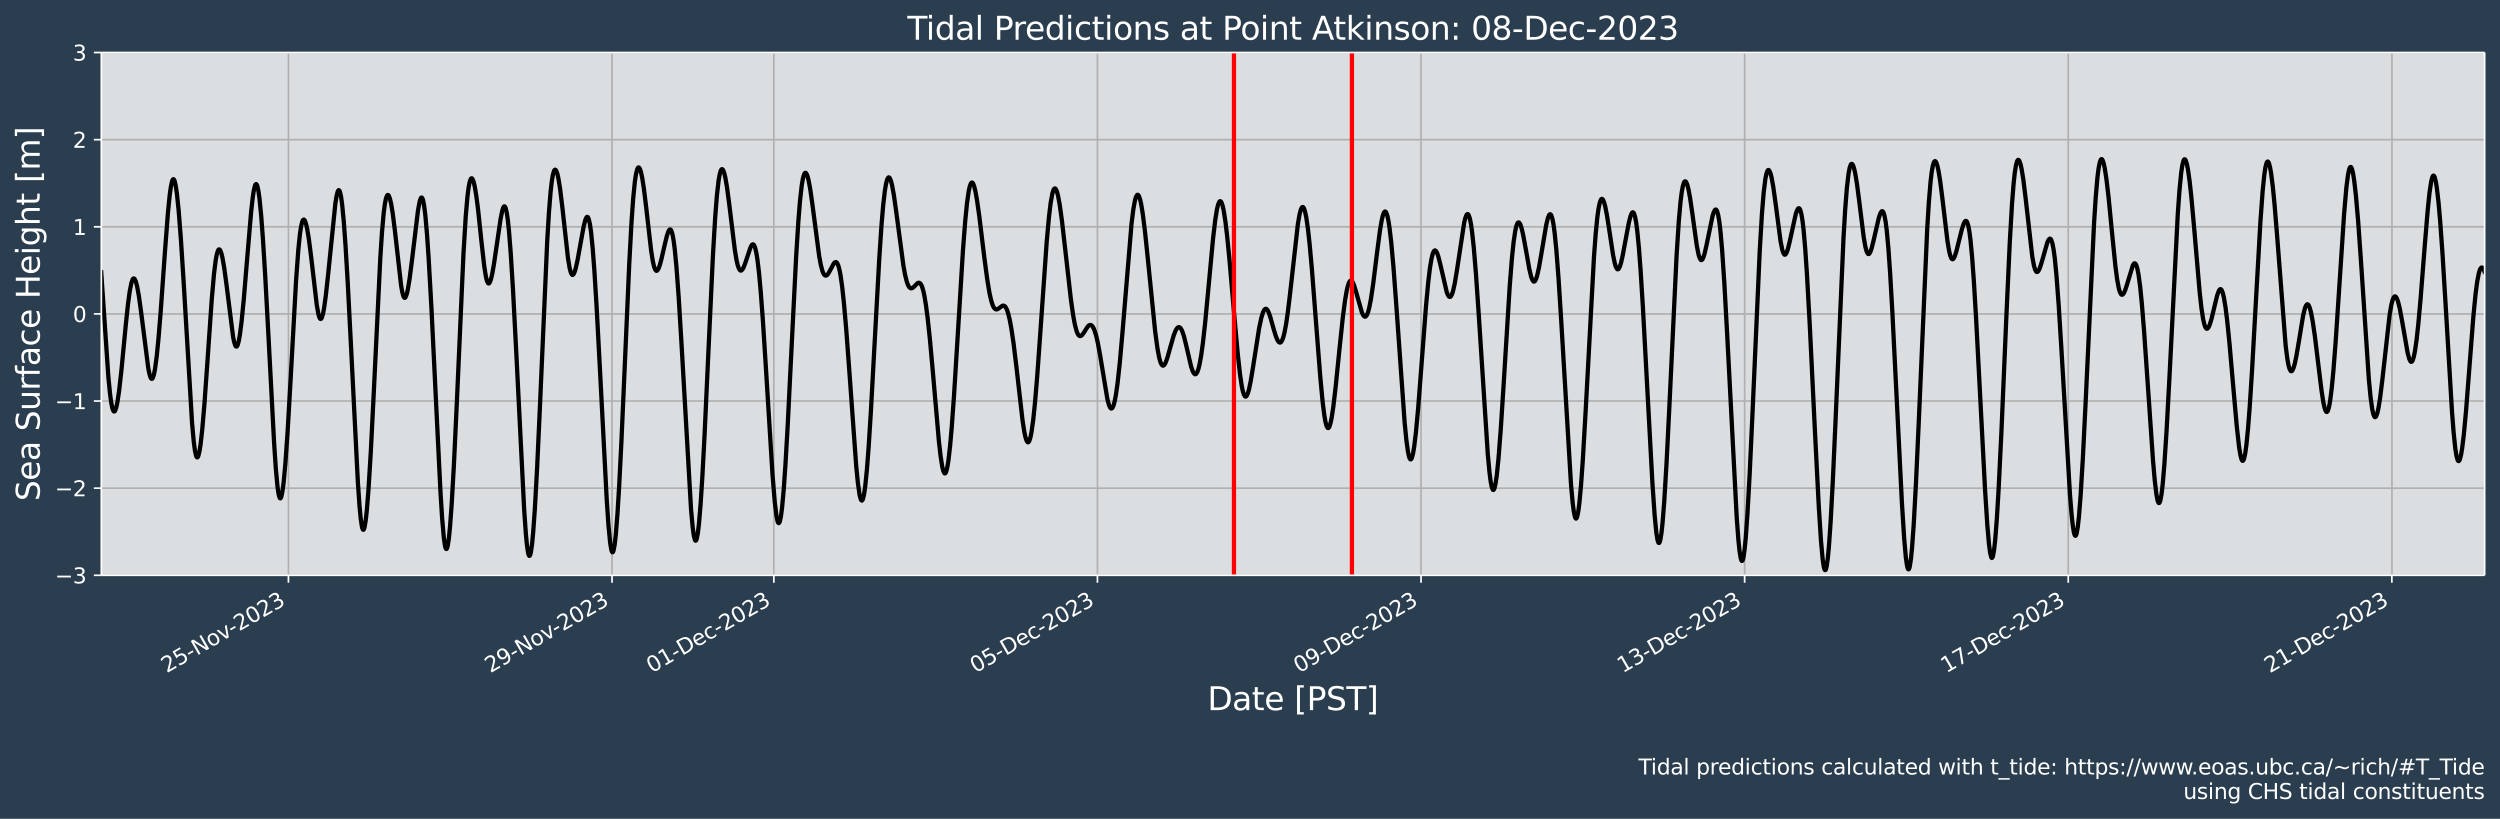
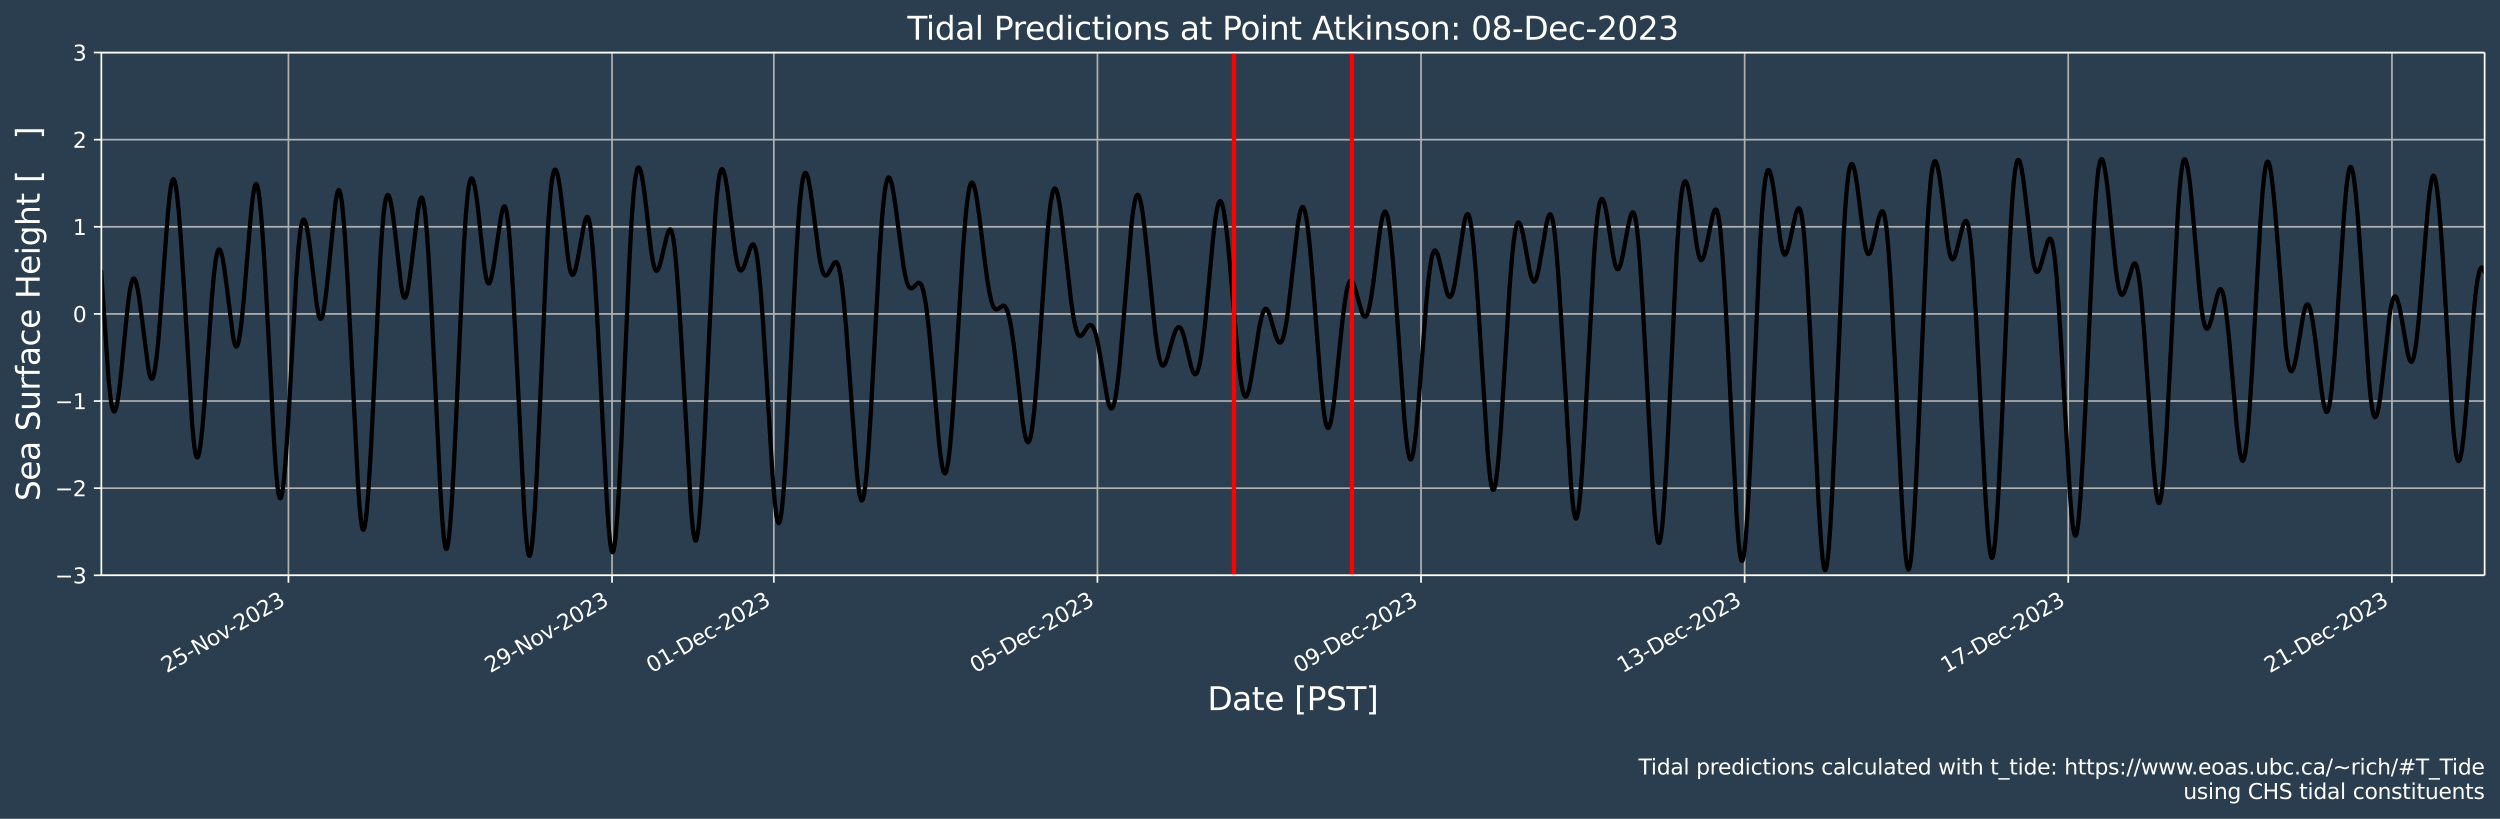
<svg xmlns="http://www.w3.org/2000/svg" xmlns:xlink="http://www.w3.org/1999/xlink" width="1170.7pt" height="383.43pt" version="1.1" viewBox="0 0 1170.7 383.43">
  <defs>
    <style type="text/css">*{stroke-linejoin: round; stroke-linecap: butt}</style>
  </defs>
  <g id="figure_1">
    <g id="patch_1">
      <path d="m0 383.43h1170.7v-383.43h-1170.7z" fill="#2b3e50" />
    </g>
    <g id="axes_1">
      <g id="patch_2">
-         <path d="m47.459 269.4h1116v-244.8h-1116z" fill="#dbdee1" />
-       </g>
+         </g>
      <g id="matplotlib.axis_1">
        <g id="xtick_1">
          <g id="line2d_1">
            <path d="m135.07 269.4v-244.8" clip-path="url(#p157560136a)" fill="none" stroke="#b0b0b0" stroke-linecap="square" stroke-width=".8" />
          </g>
          <g id="line2d_2">
            <defs>
              <path id="m521bee6da3" d="m0 0v3.5" stroke="#fff" stroke-width=".8" />
            </defs>
            <use x="135.066" y="269.398" fill="#ffffff" stroke="#ffffff" stroke-width=".8" xlink:href="#m521bee6da3" />
          </g>
          <g id="text_1">
            <g transform="translate(78.04 315.3) rotate(-30) scale(.1 -.1)" fill="#fff">
              <defs>
                <path id="DejaVuSans-32" transform="scale(.016)" d="m1228 531h2203v-531h-2962v531q359 372 979 998 621 627 780 809 303 340 423 576 121 236 121 464 0 372-261 606-261 235-680 235-297 0-627-103-329-103-704-313v638q381 153 712 231 332 78 607 78 725 0 1156-363 431-362 431-968 0-288-108-546-107-257-392-607-78-91-497-524-418-433-1181-1211z" />
                <path id="DejaVuSans-35" transform="scale(.016)" d="m691 4666h2478v-532h-1900v-1143q137 47 274 70 138 23 276 23 781 0 1237-428 457-428 457-1159 0-753-469-1171-469-417-1322-417-294 0-599 50-304 50-629 150v635q281-153 581-228t634-75q541 0 856 284 316 284 316 772 0 487-316 771-315 285-856 285-253 0-505-56-251-56-513-175v2344z" />
                <path id="DejaVuSans-2d" transform="scale(.016)" d="m313 2009h1684v-512h-1684v512z" />
                <path id="DejaVuSans-4e" transform="scale(.016)" d="m628 4666h850l2069-3903v3903h612v-4666h-850l-2068 3903v-3903h-613v4666z" />
                <path id="DejaVuSans-6f" transform="scale(.016)" d="m1959 3097q-462 0-731-361t-269-989 267-989q268-361 733-361 460 0 728 362 269 363 269 988 0 622-269 986-268 364-728 364zm0 487q750 0 1178-488 429-487 429-1349 0-859-429-1349-428-489-1178-489-753 0-1180 489-426 490-426 1349 0 862 426 1349 427 488 1180 488z" />
                <path id="DejaVuSans-76" transform="scale(.016)" d="m191 3500h609l1094-2937 1094 2937h609l-1313-3500h-781l-1312 3500z" />
                <path id="DejaVuSans-30" transform="scale(.016)" d="m2034 4250q-487 0-733-480-245-479-245-1442 0-959 245-1439 246-480 733-480 491 0 736 480 246 480 246 1439 0 963-246 1442-245 480-736 480zm0 500q785 0 1199-621 414-620 414-1801 0-1178-414-1799-414-620-1199-620-784 0-1198 620-414 621-414 1799 0 1181 414 1801 414 621 1198 621z" />
                <path id="DejaVuSans-33" transform="scale(.016)" d="m2597 2516q453-97 707-404 255-306 255-756 0-690-475-1069-475-378-1350-378-293 0-604 58t-642 174v609q262-153 574-231 313-78 654-78 593 0 904 234t311 681q0 413-289 645-289 233-804 233h-544v519h569q465 0 712 186t247 536q0 359-255 551-254 193-729 193-260 0-557-57-297-56-653-174v562q360 100 674 150t592 50q719 0 1137-327 419-326 419-882 0-388-222-655t-631-370z" />
              </defs>
              <use xlink:href="#DejaVuSans-32" />
              <use x="63.623" xlink:href="#DejaVuSans-35" />
              <use x="127.246" xlink:href="#DejaVuSans-2d" />
              <use x="163.33" xlink:href="#DejaVuSans-4e" />
              <use x="238.135" xlink:href="#DejaVuSans-6f" />
              <use x="299.316" xlink:href="#DejaVuSans-76" />
              <use x="355.871" xlink:href="#DejaVuSans-2d" />
              <use x="391.955" xlink:href="#DejaVuSans-32" />
              <use x="455.578" xlink:href="#DejaVuSans-30" />
              <use x="519.201" xlink:href="#DejaVuSans-32" />
              <use x="582.824" xlink:href="#DejaVuSans-33" />
            </g>
          </g>
        </g>
        <g id="xtick_2">
          <g id="line2d_3">
            <path d="m286.6 269.4v-244.8" clip-path="url(#p157560136a)" fill="none" stroke="#b0b0b0" stroke-linecap="square" stroke-width=".8" />
          </g>
          <g id="line2d_4">
            <use x="286.602" y="269.398" fill="#ffffff" stroke="#ffffff" stroke-width=".8" xlink:href="#m521bee6da3" />
          </g>
          <g id="text_2">
            <g transform="translate(229.58 315.3) rotate(-30) scale(.1 -.1)" fill="#fff">
              <defs>
                <path id="DejaVuSans-39" transform="scale(.016)" d="m703 97v575q238-113 481-172 244-59 479-59 625 0 954 420 330 420 377 1277-181-269-460-413-278-144-615-144-700 0-1108 423-408 424-408 1159 0 718 425 1152 425 435 1131 435 810 0 1236-621 427-620 427-1801 0-1103-524-1761-523-658-1407-658-238 0-482 47-243 47-506 141zm1256 1978q425 0 673 290 249 291 249 798 0 503-249 795-248 292-673 292t-673-292-248-795q0-507 248-798 248-290 673-290z" />
              </defs>
              <use xlink:href="#DejaVuSans-32" />
              <use x="63.623" xlink:href="#DejaVuSans-39" />
              <use x="127.246" xlink:href="#DejaVuSans-2d" />
              <use x="163.33" xlink:href="#DejaVuSans-4e" />
              <use x="238.135" xlink:href="#DejaVuSans-6f" />
              <use x="299.316" xlink:href="#DejaVuSans-76" />
              <use x="355.871" xlink:href="#DejaVuSans-2d" />
              <use x="391.955" xlink:href="#DejaVuSans-32" />
              <use x="455.578" xlink:href="#DejaVuSans-30" />
              <use x="519.201" xlink:href="#DejaVuSans-32" />
              <use x="582.824" xlink:href="#DejaVuSans-33" />
            </g>
          </g>
        </g>
        <g id="xtick_3">
          <g id="line2d_5">
            <path d="m362.37 269.4v-244.8" clip-path="url(#p157560136a)" fill="none" stroke="#b0b0b0" stroke-linecap="square" stroke-width=".8" />
          </g>
          <g id="line2d_6">
            <use x="362.37" y="269.398" fill="#ffffff" stroke="#ffffff" stroke-width=".8" xlink:href="#m521bee6da3" />
          </g>
          <g id="text_3">
            <g transform="translate(305.26 315.35) rotate(-30) scale(.1 -.1)" fill="#fff">
              <defs>
                <path id="DejaVuSans-31" transform="scale(.016)" d="m794 531h1031v3560l-1122-225v575l1116 225h631v-4135h1031v-531h-2687v531z" />
                <path id="DejaVuSans-44" transform="scale(.016)" d="m1259 4147v-3628h763q966 0 1414 437 448 438 448 1382 0 937-448 1373t-1414 436h-763zm-631 519h1297q1356 0 1990-564 635-564 635-1764 0-1207-638-1773-637-565-1987-565h-1297v4666z" />
                <path id="DejaVuSans-65" transform="scale(.016)" d="m3597 1894v-281h-2644q38-594 358-905t892-311q331 0 642 81t618 244v-544q-310-131-635-200t-659-69q-838 0-1327 487-489 488-489 1320 0 859 464 1363 464 505 1252 505 706 0 1117-455 411-454 411-1235zm-575 169q-6 471-264 752-258 282-683 282-481 0-770-272t-333-766l2050 4z" />
                <path id="DejaVuSans-63" transform="scale(.016)" d="m3122 3366v-538q-244 135-489 202t-495 67q-560 0-870-355-309-354-309-995t309-996q310-354 870-354 250 0 495 67t489 202v-532q-241-112-499-168-257-57-548-57-791 0-1257 497-465 497-465 1341 0 856 470 1346 471 491 1290 491 265 0 518-55 253-54 491-163z" />
              </defs>
              <use xlink:href="#DejaVuSans-30" />
              <use x="63.623" xlink:href="#DejaVuSans-31" />
              <use x="127.246" xlink:href="#DejaVuSans-2d" />
              <use x="163.33" xlink:href="#DejaVuSans-44" />
              <use x="240.332" xlink:href="#DejaVuSans-65" />
              <use x="301.855" xlink:href="#DejaVuSans-63" />
              <use x="356.836" xlink:href="#DejaVuSans-2d" />
              <use x="392.92" xlink:href="#DejaVuSans-32" />
              <use x="456.543" xlink:href="#DejaVuSans-30" />
              <use x="520.166" xlink:href="#DejaVuSans-32" />
              <use x="583.789" xlink:href="#DejaVuSans-33" />
            </g>
          </g>
        </g>
        <g id="xtick_4">
          <g id="line2d_7">
            <path d="m513.91 269.4v-244.8" clip-path="url(#p157560136a)" fill="none" stroke="#b0b0b0" stroke-linecap="square" stroke-width=".8" />
          </g>
          <g id="line2d_8">
            <use x="513.906" y="269.398" fill="#ffffff" stroke="#ffffff" stroke-width=".8" xlink:href="#m521bee6da3" />
          </g>
          <g id="text_4">
            <g transform="translate(456.8 315.35) rotate(-30) scale(.1 -.1)" fill="#fff">
              <use xlink:href="#DejaVuSans-30" />
              <use x="63.623" xlink:href="#DejaVuSans-35" />
              <use x="127.246" xlink:href="#DejaVuSans-2d" />
              <use x="163.33" xlink:href="#DejaVuSans-44" />
              <use x="240.332" xlink:href="#DejaVuSans-65" />
              <use x="301.855" xlink:href="#DejaVuSans-63" />
              <use x="356.836" xlink:href="#DejaVuSans-2d" />
              <use x="392.92" xlink:href="#DejaVuSans-32" />
              <use x="456.543" xlink:href="#DejaVuSans-30" />
              <use x="520.166" xlink:href="#DejaVuSans-32" />
              <use x="583.789" xlink:href="#DejaVuSans-33" />
            </g>
          </g>
        </g>
        <g id="xtick_5">
          <g id="line2d_9">
            <path d="m665.44 269.4v-244.8" clip-path="url(#p157560136a)" fill="none" stroke="#b0b0b0" stroke-linecap="square" stroke-width=".8" />
          </g>
          <g id="line2d_10">
            <use x="665.442" y="269.398" fill="#ffffff" stroke="#ffffff" stroke-width=".8" xlink:href="#m521bee6da3" />
          </g>
          <g id="text_5">
            <g transform="translate(608.33 315.35) rotate(-30) scale(.1 -.1)" fill="#fff">
              <use xlink:href="#DejaVuSans-30" />
              <use x="63.623" xlink:href="#DejaVuSans-39" />
              <use x="127.246" xlink:href="#DejaVuSans-2d" />
              <use x="163.33" xlink:href="#DejaVuSans-44" />
              <use x="240.332" xlink:href="#DejaVuSans-65" />
              <use x="301.855" xlink:href="#DejaVuSans-63" />
              <use x="356.836" xlink:href="#DejaVuSans-2d" />
              <use x="392.92" xlink:href="#DejaVuSans-32" />
              <use x="456.543" xlink:href="#DejaVuSans-30" />
              <use x="520.166" xlink:href="#DejaVuSans-32" />
              <use x="583.789" xlink:href="#DejaVuSans-33" />
            </g>
          </g>
        </g>
        <g id="xtick_6">
          <g id="line2d_11">
            <path d="m816.98 269.4v-244.8" clip-path="url(#p157560136a)" fill="none" stroke="#b0b0b0" stroke-linecap="square" stroke-width=".8" />
          </g>
          <g id="line2d_12">
            <use x="816.978" y="269.398" fill="#ffffff" stroke="#ffffff" stroke-width=".8" xlink:href="#m521bee6da3" />
          </g>
          <g id="text_6">
            <g transform="translate(759.87 315.35) rotate(-30) scale(.1 -.1)" fill="#fff">
              <use xlink:href="#DejaVuSans-31" />
              <use x="63.623" xlink:href="#DejaVuSans-33" />
              <use x="127.246" xlink:href="#DejaVuSans-2d" />
              <use x="163.33" xlink:href="#DejaVuSans-44" />
              <use x="240.332" xlink:href="#DejaVuSans-65" />
              <use x="301.855" xlink:href="#DejaVuSans-63" />
              <use x="356.836" xlink:href="#DejaVuSans-2d" />
              <use x="392.92" xlink:href="#DejaVuSans-32" />
              <use x="456.543" xlink:href="#DejaVuSans-30" />
              <use x="520.166" xlink:href="#DejaVuSans-32" />
              <use x="583.789" xlink:href="#DejaVuSans-33" />
            </g>
          </g>
        </g>
        <g id="xtick_7">
          <g id="line2d_13">
            <path d="m968.51 269.4v-244.8" clip-path="url(#p157560136a)" fill="none" stroke="#b0b0b0" stroke-linecap="square" stroke-width=".8" />
          </g>
          <g id="line2d_14">
            <use x="968.515" y="269.398" fill="#ffffff" stroke="#ffffff" stroke-width=".8" xlink:href="#m521bee6da3" />
          </g>
          <g id="text_7">
            <g transform="translate(911.41 315.35) rotate(-30) scale(.1 -.1)" fill="#fff">
              <defs>
                <path id="DejaVuSans-37" transform="scale(.016)" d="m525 4666h3e3v-269l-1694-4397h-659l1594 4134h-2241v532z" />
              </defs>
              <use xlink:href="#DejaVuSans-31" />
              <use x="63.623" xlink:href="#DejaVuSans-37" />
              <use x="127.246" xlink:href="#DejaVuSans-2d" />
              <use x="163.33" xlink:href="#DejaVuSans-44" />
              <use x="240.332" xlink:href="#DejaVuSans-65" />
              <use x="301.855" xlink:href="#DejaVuSans-63" />
              <use x="356.836" xlink:href="#DejaVuSans-2d" />
              <use x="392.92" xlink:href="#DejaVuSans-32" />
              <use x="456.543" xlink:href="#DejaVuSans-30" />
              <use x="520.166" xlink:href="#DejaVuSans-32" />
              <use x="583.789" xlink:href="#DejaVuSans-33" />
            </g>
          </g>
        </g>
        <g id="xtick_8">
          <g id="line2d_15">
            <path d="m1120.1 269.4v-244.8" clip-path="url(#p157560136a)" fill="none" stroke="#b0b0b0" stroke-linecap="square" stroke-width=".8" />
          </g>
          <g id="line2d_16">
            <use x="1120.051" y="269.398" fill="#ffffff" stroke="#ffffff" stroke-width=".8" xlink:href="#m521bee6da3" />
          </g>
          <g id="text_8">
            <g transform="translate(1062.9 315.35) rotate(-30) scale(.1 -.1)" fill="#fff">
              <use xlink:href="#DejaVuSans-32" />
              <use x="63.623" xlink:href="#DejaVuSans-31" />
              <use x="127.246" xlink:href="#DejaVuSans-2d" />
              <use x="163.33" xlink:href="#DejaVuSans-44" />
              <use x="240.332" xlink:href="#DejaVuSans-65" />
              <use x="301.855" xlink:href="#DejaVuSans-63" />
              <use x="356.836" xlink:href="#DejaVuSans-2d" />
              <use x="392.92" xlink:href="#DejaVuSans-32" />
              <use x="456.543" xlink:href="#DejaVuSans-30" />
              <use x="520.166" xlink:href="#DejaVuSans-32" />
              <use x="583.789" xlink:href="#DejaVuSans-33" />
            </g>
          </g>
        </g>
        <g id="text_9">
          <g transform="translate(565.43 332.55) scale(.15 -.15)" fill="#fff">
            <defs>
              <path id="BitstreamVeraSans-Roman-44" transform="scale(.016)" d="m1259 4147v-3628h763q966 0 1414 437 448 438 448 1382 0 937-448 1373t-1414 436h-763zm-631 519h1297q1356 0 1990-564 635-564 635-1764 0-1207-638-1773-637-565-1987-565h-1297v4666z" />
              <path id="BitstreamVeraSans-Roman-61" transform="scale(.016)" d="m2194 1759q-697 0-966-159t-269-544q0-306 202-486 202-179 548-179 479 0 768 339t289 901v128h-572zm1147 238v-1997h-575v531q-197-318-491-470t-719-152q-537 0-855 302-317 302-317 808 0 590 395 890 396 300 1180 300h807v57q0 397-261 614t-733 217q-300 0-585-72-284-72-546-216v532q315 122 612 182 297 61 578 61 760 0 1135-394 375-393 375-1193z" />
              <path id="BitstreamVeraSans-Roman-74" transform="scale(.016)" d="m1172 4494v-994h1184v-447h-1184v-1900q0-428 117-550t477-122h590v-481h-590q-666 0-919 248-253 249-253 905v1900h-422v447h422v994h578z" />
              <path id="BitstreamVeraSans-Roman-65" transform="scale(.016)" d="m3597 1894v-281h-2644q38-594 358-905t892-311q331 0 642 81t618 244v-544q-310-131-635-200t-659-69q-838 0-1327 487-489 488-489 1320 0 859 464 1363 464 505 1252 505 706 0 1117-455 411-454 411-1235zm-575 169q-6 471-264 752-258 282-683 282-481 0-770-272t-333-766l2050 4z" />
              <path id="BitstreamVeraSans-Roman-5b" transform="scale(.016)" d="m550 4863h1325v-447h-750v-4813h750v-447h-1325v5707z" />
              <path id="BitstreamVeraSans-Roman-50" transform="scale(.016)" d="m1259 4147v-1753h794q441 0 681 228 241 228 241 650 0 419-241 647-240 228-681 228h-794zm-631 519h1425q785 0 1186-355 402-355 402-1039 0-691-402-1044-401-353-1186-353h-794v-1875h-631v4666z" />
              <path id="BitstreamVeraSans-Roman-53" transform="scale(.016)" d="m3425 4513v-616q-359 172-678 256-319 85-616 85-515 0-795-200t-280-569q0-310 186-468 186-157 705-254l381-78q706-135 1042-474t336-907q0-679-455-1029-454-350-1332-350-331 0-705 75-373 75-773 222v650q384-215 753-325 369-109 725-109 540 0 834 212 294 213 294 607 0 343-211 537t-692 291l-385 75q-706 140-1022 440-315 300-315 835 0 619 436 975t1201 356q329 0 669-60 341-59 697-177z" />
              <path id="BitstreamVeraSans-Roman-54" transform="scale(.016)" d="m-19 4666h3947v-532h-1656v-4134h-634v4134h-1657v532z" />
              <path id="BitstreamVeraSans-Roman-5d" transform="scale(.016)" d="m1947 4863v-5707h-1325v447h747v4813h-747v447h1325z" />
            </defs>
            <use xlink:href="#BitstreamVeraSans-Roman-44" />
            <use x="77.002" xlink:href="#BitstreamVeraSans-Roman-61" />
            <use x="138.281" xlink:href="#BitstreamVeraSans-Roman-74" />
            <use x="177.49" xlink:href="#BitstreamVeraSans-Roman-65" />
            <use x="239.014" xlink:href="#BitstreamVeraSans-Roman-20" />
            <use x="270.801" xlink:href="#BitstreamVeraSans-Roman-5b" />
            <use x="309.814" xlink:href="#BitstreamVeraSans-Roman-50" />
            <use x="370.117" xlink:href="#BitstreamVeraSans-Roman-53" />
            <use x="433.594" xlink:href="#BitstreamVeraSans-Roman-54" />
            <use x="494.678" xlink:href="#BitstreamVeraSans-Roman-5d" />
          </g>
        </g>
      </g>
      <g id="matplotlib.axis_2">
        <g id="ytick_1">
          <g id="line2d_17">
            <path d="m47.459 269.4h1116" clip-path="url(#p157560136a)" fill="none" stroke="#b0b0b0" stroke-linecap="square" stroke-width=".8" />
          </g>
          <g id="line2d_18">
            <defs>
              <path id="m618df01972" d="m0 0h-3.5" stroke="#fff" stroke-width=".8" />
            </defs>
            <use x="47.459" y="269.398" fill="#ffffff" stroke="#ffffff" stroke-width=".8" xlink:href="#m618df01972" />
          </g>
          <g id="text_10">
            <g transform="translate(25.717 273.2) scale(.1 -.1)" fill="#fff">
              <defs>
                <path id="DejaVuSans-2212" transform="scale(.016)" d="m678 2272h4006v-531h-4006v531z" />
              </defs>
              <use xlink:href="#DejaVuSans-2212" />
              <use x="83.789" xlink:href="#DejaVuSans-33" />
            </g>
          </g>
        </g>
        <g id="ytick_2">
          <g id="line2d_19">
            <path d="m47.459 228.6h1116" clip-path="url(#p157560136a)" fill="none" stroke="#b0b0b0" stroke-linecap="square" stroke-width=".8" />
          </g>
          <g id="line2d_20">
            <use x="47.459" y="228.598" fill="#ffffff" stroke="#ffffff" stroke-width=".8" xlink:href="#m618df01972" />
          </g>
          <g id="text_11">
            <g transform="translate(25.717 232.4) scale(.1 -.1)" fill="#fff">
              <use xlink:href="#DejaVuSans-2212" />
              <use x="83.789" xlink:href="#DejaVuSans-32" />
            </g>
          </g>
        </g>
        <g id="ytick_3">
          <g id="line2d_21">
            <path d="m47.459 187.8h1116" clip-path="url(#p157560136a)" fill="none" stroke="#b0b0b0" stroke-linecap="square" stroke-width=".8" />
          </g>
          <g id="line2d_22">
            <use x="47.459" y="187.798" fill="#ffffff" stroke="#ffffff" stroke-width=".8" xlink:href="#m618df01972" />
          </g>
          <g id="text_12">
            <g transform="translate(25.717 191.6) scale(.1 -.1)" fill="#fff">
              <use xlink:href="#DejaVuSans-2212" />
              <use x="83.789" xlink:href="#DejaVuSans-31" />
            </g>
          </g>
        </g>
        <g id="ytick_4">
          <g id="line2d_23">
            <path d="m47.459 147h1116" clip-path="url(#p157560136a)" fill="none" stroke="#b0b0b0" stroke-linecap="square" stroke-width=".8" />
          </g>
          <g id="line2d_24">
            <use x="47.459" y="146.998" fill="#ffffff" stroke="#ffffff" stroke-width=".8" xlink:href="#m618df01972" />
          </g>
          <g id="text_13">
            <g transform="translate(34.097 150.8) scale(.1 -.1)" fill="#fff">
              <use xlink:href="#DejaVuSans-30" />
            </g>
          </g>
        </g>
        <g id="ytick_5">
          <g id="line2d_25">
            <path d="m47.459 106.2h1116" clip-path="url(#p157560136a)" fill="none" stroke="#b0b0b0" stroke-linecap="square" stroke-width=".8" />
          </g>
          <g id="line2d_26">
            <use x="47.459" y="106.198" fill="#ffffff" stroke="#ffffff" stroke-width=".8" xlink:href="#m618df01972" />
          </g>
          <g id="text_14">
            <g transform="translate(34.097 110) scale(.1 -.1)" fill="#fff">
              <use xlink:href="#DejaVuSans-31" />
            </g>
          </g>
        </g>
        <g id="ytick_6">
          <g id="line2d_27">
            <path d="m47.459 65.398h1116" clip-path="url(#p157560136a)" fill="none" stroke="#b0b0b0" stroke-linecap="square" stroke-width=".8" />
          </g>
          <g id="line2d_28">
            <use x="47.459" y="65.398" fill="#ffffff" stroke="#ffffff" stroke-width=".8" xlink:href="#m618df01972" />
          </g>
          <g id="text_15">
            <g transform="translate(34.097 69.197) scale(.1 -.1)" fill="#fff">
              <use xlink:href="#DejaVuSans-32" />
            </g>
          </g>
        </g>
        <g id="ytick_7">
          <g id="line2d_29">
            <path d="m47.459 24.598h1116" clip-path="url(#p157560136a)" fill="none" stroke="#b0b0b0" stroke-linecap="square" stroke-width=".8" />
          </g>
          <g id="line2d_30">
            <use x="47.459" y="24.598" fill="#ffffff" stroke="#ffffff" stroke-width=".8" xlink:href="#m618df01972" />
          </g>
          <g id="text_16">
            <g transform="translate(34.097 28.397) scale(.1 -.1)" fill="#fff">
              <use xlink:href="#DejaVuSans-33" />
            </g>
          </g>
        </g>
        <g id="text_17">
          <g transform="translate(18.598 234.64) rotate(-90) scale(.15 -.15)" fill="#fff">
            <defs>
              <path id="BitstreamVeraSans-Roman-75" transform="scale(.016)" d="m544 1381v2119h575v-2097q0-497 193-746 194-248 582-248 465 0 735 297 271 297 271 810v1984h575v-3500h-575v538q-209-319-486-474-276-155-642-155-603 0-916 375-312 375-312 1097z" />
              <path id="BitstreamVeraSans-Roman-72" transform="scale(.016)" d="m2631 2963q-97 56-211 82-114 27-251 27-488 0-749-317t-261-911v-1844h-578v3500h578v-544q182 319 472 473 291 155 707 155 59 0 131-8 72-7 159-23l3-590z" />
              <path id="BitstreamVeraSans-Roman-66" transform="scale(.016)" d="m2375 4863v-479h-550q-309 0-430-125-120-125-120-450v-309h947v-447h-947v-3053h-578v3053h-550v447h550v244q0 584 272 851 272 268 862 268h544z" />
              <path id="BitstreamVeraSans-Roman-63" transform="scale(.016)" d="m3122 3366v-538q-244 135-489 202t-495 67q-560 0-870-355-309-354-309-995t309-996q310-354 870-354 250 0 495 67t489 202v-532q-241-112-499-168-257-57-548-57-791 0-1257 497-465 497-465 1341 0 856 470 1346 471 491 1290 491 265 0 518-55 253-54 491-163z" />
              <path id="BitstreamVeraSans-Roman-48" transform="scale(.016)" d="m628 4666h631v-1913h2294v1913h631v-4666h-631v2222h-2294v-2222h-631v4666z" />
              <path id="BitstreamVeraSans-Roman-69" transform="scale(.016)" d="m603 3500h575v-3500h-575v3500zm0 1363h575v-729h-575v729z" />
              <path id="BitstreamVeraSans-Roman-67" transform="scale(.016)" d="m2906 1791q0 625-258 968-257 344-723 344-462 0-720-344-258-343-258-968 0-622 258-966t720-344q466 0 723 344 258 344 258 966zm575-1357q0-893-397-1329-396-436-1215-436-303 0-572 45t-522 139v559q253-137 500-202 247-66 503-66 566 0 847 295t281 892v285q-178-310-456-463t-666-153q-643 0-1037 490-394 491-394 1301 0 812 394 1302 394 491 1037 491 388 0 666-153t456-462v531h575v-3066z" />
              <path id="BitstreamVeraSans-Roman-68" transform="scale(.016)" d="m3513 2113v-2113h-575v2094q0 497-194 743-194 247-581 247-466 0-735-297-269-296-269-809v-1978h-578v4863h578v-1907q207 316 486 472 280 156 646 156 603 0 912-373 310-373 310-1098z" />
-               <path id="BitstreamVeraSans-Roman-6d" transform="scale(.016)" d="m3328 2828q216 388 516 572t706 184q547 0 844-383 297-382 297-1088v-2113h-578v2094q0 503-179 746-178 244-543 244-447 0-707-297-259-296-259-809v-1978h-578v2094q0 506-178 748t-550 242q-441 0-701-298-259-298-259-808v-1978h-578v3500h578v-544q197 322 472 475t653 153q382 0 649-194 267-193 395-562z" />
            </defs>
            <use xlink:href="#BitstreamVeraSans-Roman-53" />
            <use x="63.477" xlink:href="#BitstreamVeraSans-Roman-65" />
            <use x="125" xlink:href="#BitstreamVeraSans-Roman-61" />
            <use x="186.279" xlink:href="#BitstreamVeraSans-Roman-20" />
            <use x="218.066" xlink:href="#BitstreamVeraSans-Roman-53" />
            <use x="281.543" xlink:href="#BitstreamVeraSans-Roman-75" />
            <use x="344.922" xlink:href="#BitstreamVeraSans-Roman-72" />
            <use x="386.035" xlink:href="#BitstreamVeraSans-Roman-66" />
            <use x="421.24" xlink:href="#BitstreamVeraSans-Roman-61" />
            <use x="482.52" xlink:href="#BitstreamVeraSans-Roman-63" />
            <use x="537.5" xlink:href="#BitstreamVeraSans-Roman-65" />
            <use x="599.023" xlink:href="#BitstreamVeraSans-Roman-20" />
            <use x="630.811" xlink:href="#BitstreamVeraSans-Roman-48" />
            <use x="706.006" xlink:href="#BitstreamVeraSans-Roman-65" />
            <use x="767.529" xlink:href="#BitstreamVeraSans-Roman-69" />
            <use x="795.312" xlink:href="#BitstreamVeraSans-Roman-67" />
            <use x="858.789" xlink:href="#BitstreamVeraSans-Roman-68" />
            <use x="922.168" xlink:href="#BitstreamVeraSans-Roman-74" />
            <use x="961.377" xlink:href="#BitstreamVeraSans-Roman-20" />
            <use x="993.164" xlink:href="#BitstreamVeraSans-Roman-5b" />
            <use x="1032.178" xlink:href="#BitstreamVeraSans-Roman-6d" />
            <use x="1129.59" xlink:href="#BitstreamVeraSans-Roman-5d" />
          </g>
        </g>
      </g>
      <g id="line2d_31">
        <path d="m47.328 126.51 3.42 50.041 0.789 7.969 0.526 3.886 0.526 2.652 0.526 1.403 0.263 0.243 0.263-0.051 0.263-0.334 0.526-1.467 0.526-2.438 0.789-5.216 1.052-9.215 2.105-21.871 1.052-9.89 0.789-5.806 0.789-3.962 0.526-1.502 0.263-0.401 0.263-0.169 0.263 0.059 0.263 0.282 0.526 1.2 0.526 1.983 0.789 4.239 1.052 7.456 3.42 26.791 0.526 2.605 0.526 1.716 0.263 0.482 0.263 0.214 0.263-0.062 0.263-0.344 0.526-1.538 0.526-2.646 0.789-5.885 0.789-7.855 1.052-12.804 2.105-29.516 1.315-17.076 0.789-7.971 0.526-3.917 0.526-2.611 0.263-0.782 0.263-0.424 0.263-0.063 0.263 0.297 0.263 0.652 0.526 2.334 0.526 3.624 0.789 7.578 1.052 13.369 1.315 20.513 3.946 66.053 0.789 8.61 0.526 3.962 0.526 2.424 0.263 0.628 0.263 0.243 0.263-0.132 0.263-0.496 0.526-2.023 0.526-3.28 0.789-6.952 1.052-12.289 1.315-18.555 2.105-30.376 1.052-11.893 0.789-6.327 0.526-2.822 0.526-1.691 0.263-0.432 0.263-0.167 0.263 0.088 0.263 0.33 0.526 1.335 0.526 2.14 0.789 4.47 1.052 7.724 3.157 24.977 0.526 2.515 0.526 1.535 0.263 0.361 0.263 0.077 0.263-0.212 0.263-0.501 0.526-1.85 0.526-2.915 0.789-6.11 1.052-10.644 1.579-19.006 1.842-21.7 0.789-7.066 0.526-3.381 0.526-2.087 0.263-0.513 0.263-0.143 0.263 0.233 0.263 0.612 0.526 2.344 0.526 3.776 0.789 8.079 0.789 10.505 1.052 16.849 1.579 29.238 2.631 49.91 0.789 11.706 0.789 8.495 0.526 3.54 0.526 1.728 0.263 0.182 0.263-0.263 0.263-0.695 0.526-2.616 0.526-4.114 0.789-8.587 1.052-15.054 1.315-22.851 2.631-47.634 1.052-14.447 0.789-7.652 0.526-3.46 0.526-2.17 0.263-0.623 0.263-0.332 0.263-0.056 0.263 0.206 0.263 0.452 0.526 1.579 0.526 2.382 0.789 4.841 1.052 8.279 2.631 22.457 0.789 4.303 0.526 1.597 0.263 0.374 0.263 0.084 0.263-0.207 0.263-0.492 0.526-1.799 0.526-2.787 0.789-5.702 1.052-9.614 3.42-33.535 0.526-3.283 0.526-2.133 0.263-0.573 0.263-0.217 0.263 0.153 0.263 0.533 0.526 2.22 0.526 3.733 0.789 8.22 0.789 10.891 1.052 17.625 1.579 30.628 3.157 62.638 0.789 11.379 0.526 5.56 0.526 3.682 0.263 1.097 0.263 0.593 0.263 0.091 0.263-0.404 0.263-0.885 0.526-3.139 0.526-4.81 0.789-9.904 1.052-17.216 1.315-26.055 3.157-65.115 0.789-11.969 0.789-8.858 0.526-4.097 0.526-2.696 0.526-1.391 0.263-0.245 0.263 0.034 0.263 0.296 0.526 1.316 0.526 2.184 0.789 4.682 1.052 8.354 2.894 25.576 0.526 2.97 0.526 1.93 0.263 0.545 0.263 0.26 0.263-0.023 0.263-0.298 0.526-1.372 0.526-2.292 0.789-4.807 1.052-8.122 2.894-23.932 0.789-4.255 0.526-1.542 0.263-0.301 0.263 0.042 0.263 0.402 0.263 0.773 0.526 2.683 0.526 4.183 0.789 8.885 0.789 11.54 1.315 23.424 1.842 37.652 2.368 48.085 0.789 12.584 0.789 9.062 0.526 3.656 0.263 1.053 0.263 0.526 0.263-0.001 0.263-0.521 0.263-1.028 0.526-3.503 0.526-5.273 0.789-10.761 1.052-18.549 1.315-27.974 3.157-70.825 1.052-17.278 0.789-9.142 0.526-4.211 0.526-2.773 0.526-1.445 0.263-0.265 0.263 0.017 0.263 0.283 0.526 1.303 0.526 2.194 0.789 4.749 0.789 6.207 1.579 14.935 1.315 11.606 0.789 4.897 0.526 2.027 0.526 0.952 0.263 0.076 0.263-0.179 0.263-0.42 0.526-1.496 0.526-2.238 0.789-4.394 1.315-8.909 1.842-12.56 0.789-3.906 0.526-1.565 0.263-0.385 0.263-0.086 0.263 0.235 0.263 0.574 0.526 2.21 0.526 3.655 0.526 5.063 0.789 9.986 1.052 16.89 1.579 30.158 3.683 73.35 0.789 11.222 0.526 5.424 0.526 3.498 0.263 0.979 0.263 0.453 0.263-0.074 0.263-0.596 0.263-1.106 0.526-3.677 0.526-5.465 0.789-11.083 1.052-19.038 1.315-28.603 3.42-77.757 0.789-13.139 0.789-9.861 0.526-4.689 0.526-3.235 0.526-1.88 0.263-0.47 0.263-0.178 0.263 0.098 0.263 0.358 0.526 1.44 0.526 2.317 0.789 4.905 1.052 8.646 2.631 23.731 0.789 4.704 0.526 1.974 0.526 0.991 0.263 0.136 0.263-0.091 0.263-0.304 0.526-1.178 0.526-1.817 0.789-3.6 1.315-7.275 1.579-8.598 0.789-3.049 0.526-1.106 0.263-0.196 0.263 0.075 0.263 0.366 0.263 0.674 0.526 2.321 0.526 3.651 0.789 7.898 0.789 10.477 1.052 17.06 1.579 29.661 3.157 60.621 0.789 11.551 0.789 8.227 0.526 3.236 0.263 0.884 0.263 0.378 0.263-0.126 0.263-0.628 0.526-2.719 0.526-4.555 0.789-9.862 0.789-12.862 1.052-20.658 1.579-35.726 2.105-47.904 1.052-19.423 0.789-11.163 0.789-7.924 0.526-3.505 0.526-2.17 0.263-0.617 0.263-0.324 0.263-0.046 0.263 0.217 0.263 0.466 0.526 1.623 0.526 2.457 0.789 5.021 1.052 8.568 2.368 20.655 0.789 4.967 0.526 2.322 0.526 1.464 0.526 0.62 0.263 0.013 0.263-0.169 0.526-0.826 0.526-1.371 0.789-2.799 1.579-6.881 1.052-4.316 0.789-2.267 0.526-0.705 0.263-0.041 0.263 0.196 0.263 0.451 0.526 1.727 0.526 2.888 0.526 4.067 0.789 8.204 1.052 14.289 1.315 21.675 4.472 77.677 0.789 8.554 0.526 3.753 0.526 1.99 0.263 0.304 0.263-0.164 0.263-0.629 0.526-2.624 0.526-4.35 0.789-9.403 0.789-12.276 1.052-19.725 1.842-39.933 2.105-44.822 1.052-17.686 0.789-10.012 0.789-6.988 0.526-3.009 0.526-1.768 0.263-0.447 0.263-0.173 0.263 0.088 0.263 0.336 0.526 1.36 0.526 2.188 0.789 4.592 1.052 7.936 2.631 21.495 0.789 4.673 0.526 2.272 0.526 1.55 0.526 0.841 0.263 0.17 0.263 0.016 0.263-0.127 0.526-0.633 0.526-1.05 0.789-2.129 2.368-7.08 0.526-0.923 0.263-0.26 0.263-0.099 0.263 0.081 0.263 0.279 0.526 1.214 0.526 2.165 0.526 3.166 0.789 6.607 0.789 8.653 1.052 14.129 1.579 24.871 2.894 46.755 1.052 12.842 0.789 6.476 0.526 2.472 0.263 0.634 0.263 0.221 0.263-0.197 0.263-0.615 0.526-2.463 0.526-4.035 0.789-8.709 0.789-11.393 1.052-18.341 1.842-37.096 2.105-41.8 1.052-16.804 0.789-9.72 0.789-6.973 0.526-3.115 0.526-1.936 0.263-0.547 0.263-0.28 0.263-0.024 0.263 0.219 0.526 1.119 0.526 1.938 0.789 4.195 1.052 7.363 3.157 24.124 0.789 4.231 0.789 2.933 0.526 1.214 0.526 0.656 0.526 0.156 0.526-0.269 0.526-0.608 0.789-1.351 1.842-3.463 0.526-0.552 0.263-0.122 0.263 0.004 0.263 0.145 0.263 0.301 0.526 1.121 0.526 1.882 0.526 2.69 0.789 5.56 0.789 7.278 1.052 11.967 1.315 17.603 3.42 47.208 0.789 7.857 0.789 5.429 0.526 2.024 0.263 0.493 0.263 0.136 0.263-0.226 0.263-0.589 0.526-2.257 0.526-3.645 0.789-7.847 0.789-10.291 1.052-16.625 1.842-33.71 2.105-38.272 1.052-15.688 0.789-9.254 0.789-6.792 0.526-3.118 0.526-2.01 0.526-0.948 0.263-0.096 0.263 0.143 0.263 0.37 0.526 1.375 0.526 2.134 0.789 4.376 1.052 7.399 3.42 25.681 0.789 4.26 0.789 3.151 0.526 1.462 0.526 0.973 0.526 0.528 0.526 0.143 0.526-0.169 0.789-0.658 1.579-1.597 0.526-0.226 0.526 0.113 0.526 0.557 0.526 1.088 0.526 1.682 0.526 2.311 0.789 4.652 0.789 6 1.052 9.821 1.315 14.489 2.894 33.22 0.789 7.004 0.789 5.123 0.526 2.152 0.526 1.025 0.263 0.068 0.263-0.235 0.263-0.54 0.526-1.992 0.526-3.179 0.789-6.837 0.789-9.007 1.052-14.648 1.579-25.501 2.631-42.777 1.052-13.63 0.789-7.904 0.789-5.64 0.526-2.459 0.526-1.43 0.263-0.34 0.263-0.098 0.263 0.135 0.263 0.359 0.526 1.35 0.526 2.112 0.789 4.366 1.052 7.459 2.368 19.419 1.315 9.915 1.052 6.384 0.789 3.579 0.789 2.462 0.526 1.042 0.526 0.61 0.526 0.237 0.526-0.064 0.789-0.48 1.579-1.176 0.526-0.094 0.526 0.21 0.526 0.588 0.526 1.021 0.526 1.488 0.789 3.129 0.789 4.183 1.052 7.081 1.315 10.822 2.894 25.293 0.789 5.109 0.526 2.534 0.526 1.713 0.526 0.811 0.263 0.049 0.263-0.196 0.263-0.444 0.526-1.634 0.526-2.617 0.789-5.677 0.789-7.566 1.052-12.475 1.579-22.089 2.894-41.226 1.052-11.591 0.789-6.516 0.789-4.394 0.526-1.707 0.263-0.488 0.263-0.249 0.263-0.014 0.263 0.215 0.526 1.088 0.526 1.903 0.789 4.189 1.052 7.53 1.579 13.728 2.631 23.212 1.052 7.429 0.789 4.305 0.789 3.062 0.526 1.342 0.526 0.812 0.526 0.331 0.526-0.084 0.526-0.422 0.789-1.073 1.842-2.894 0.526-0.519 0.526-0.247 0.526 0.075 0.526 0.431 0.526 0.807 0.526 1.194 0.789 2.525 0.789 3.396 1.052 5.722 3.42 20.633 0.789 2.864 0.526 1.115 0.263 0.293 0.263 0.108 0.263-0.082 0.263-0.276 0.526-1.144 0.526-1.938 0.526-2.721 0.789-5.477 1.052-9.611 1.315-14.858 4.209-50.539 0.789-6.336 0.789-4.415 0.526-1.792 0.526-0.849 0.263-0.073 0.263 0.158 0.263 0.385 0.526 1.427 0.526 2.253 0.789 4.759 1.052 8.419 1.315 12.673 3.42 33.895 1.052 7.81 0.789 4.266 0.526 1.993 0.526 1.299 0.526 0.627 0.263 0.075 0.263-0.074 0.526-0.557 0.526-1.034 0.789-2.243 1.315-4.744 1.579-5.496 0.789-2.053 0.526-0.986 0.526-0.634 0.526-0.247 0.526 0.163 0.526 0.59 0.526 1.02 0.789 2.294 1.052 4.196 2.368 10.218 0.789 2.275 0.526 0.933 0.526 0.392 0.263-0.022 0.263-0.174 0.526-0.819 0.526-1.465 0.526-2.12 0.789-4.384 0.789-5.737 1.052-9.441 1.579-16.728 2.105-22.531 1.052-8.948 0.789-4.858 0.526-2.187 0.526-1.283 0.263-0.294 0.263-0.06 0.263 0.173 0.263 0.404 0.526 1.488 0.526 2.359 0.789 5.039 0.789 6.594 1.052 10.626 2.105 24.347 1.842 20.501 1.052 9.483 0.789 5.344 0.526 2.556 0.526 1.696 0.526 0.828 0.263 0.096 0.263-0.109 0.263-0.306 0.526-1.164 0.526-1.826 0.789-3.758 1.052-6.332 2.894-18.491 1.052-4.959 0.789-2.561 0.526-1.069 0.526-0.525 0.263-0.056 0.263 0.08 0.526 0.55 0.526 1.026 0.789 2.249 1.579 5.686 1.052 3.431 0.789 1.837 0.526 0.734 0.526 0.269 0.263-0.057 0.263-0.193 0.526-0.813 0.526-1.407 0.526-2.013 0.789-4.136 0.789-5.368 1.052-8.701 3.683-32.783 0.789-4.554 0.526-2.053 0.526-1.173 0.263-0.24 0.263-0.004 0.263 0.234 0.263 0.472 0.526 1.652 0.526 2.571 0.789 5.469 0.789 7.181 1.052 11.679 1.842 23.739 2.105 26.965 1.052 11.077 0.789 6.338 0.526 3.058 0.526 2.029 0.526 0.963 0.263 0.082 0.263-0.178 0.263-0.432 0.526-1.589 0.526-2.476 0.789-5.138 1.052-8.867 1.842-18.22 1.579-14.947 1.052-8.049 0.789-4.538 0.526-2.198 0.526-1.498 0.526-0.795 0.263-0.141 0.263 0.022 0.263 0.176 0.526 0.776 0.526 1.258 0.789 2.542 2.894 10.176 0.526 1.12 0.526 0.675 0.263 0.147 0.263 0.01 0.263-0.135 0.526-0.725 0.526-1.35 0.526-1.973 0.789-4.052 1.052-7.093 1.842-14.842 1.315-10.01 0.789-4.703 0.526-2.298 0.526-1.487 0.263-0.41 0.263-0.175 0.263 0.066 0.263 0.313 0.526 1.373 0.526 2.365 0.526 3.326 0.789 6.663 1.052 11.565 1.315 17.571 3.946 55.544 0.789 8.035 0.789 5.751 0.526 2.357 0.263 0.707 0.263 0.387 0.263 0.066 0.263-0.25 0.263-0.561 0.526-2.016 0.526-3.125 0.789-6.497 1.052-11.324 1.579-20.419 2.105-27.493 1.052-11.262 0.789-6.579 0.789-4.71 0.526-2.054 0.526-1.197 0.263-0.289 0.263-0.094 0.263 0.092 0.263 0.266 0.526 1.005 0.526 1.543 0.789 3.062 3.157 13.602 0.526 1.318 0.526 0.76 0.263 0.147 0.263-0.017 0.263-0.186 0.526-0.882 0.526-1.547 0.789-3.45 1.052-6.25 3.42-22.494 0.526-2.141 0.526-1.375 0.263-0.36 0.263-0.124 0.263 0.124 0.263 0.379 0.526 1.548 0.526 2.612 0.526 3.654 0.789 7.308 1.052 12.665 1.315 19.235 4.209 65.009 0.789 8.406 0.526 4.125 0.526 2.765 0.526 1.309 0.263 0.095 0.263-0.278 0.263-0.645 0.526-2.353 0.526-3.681 0.789-7.706 1.052-13.538 1.315-20.436 2.894-46.793 1.052-13.299 0.789-7.559 0.789-5.26 0.526-2.222 0.526-1.237 0.263-0.269 0.263-0.05 0.263 0.158 0.526 0.888 0.526 1.56 0.789 3.344 1.052 5.688 1.842 10.331 0.789 3.314 0.526 1.499 0.526 0.818 0.263 0.135 0.263-0.051 0.263-0.236 0.526-1.011 0.526-1.674 0.789-3.54 1.052-6.013 2.368-14.049 0.789-3.235 0.526-1.307 0.263-0.34 0.263-0.107 0.263 0.142 0.263 0.404 0.526 1.634 0.526 2.771 0.526 3.908 0.789 7.876 1.052 13.724 1.315 20.867 4.472 74.977 0.789 8.727 0.526 4.105 0.526 2.538 0.263 0.647 0.263 0.223 0.263-0.202 0.263-0.624 0.526-2.478 0.526-4.024 0.789-8.596 0.789-11.135 1.315-22.608 3.946-73.071 0.789-10.52 0.789-7.953 0.526-3.816 0.526-2.649 0.526-1.542 0.263-0.38 0.263-0.136 0.263 0.096 0.263 0.316 0.526 1.235 0.526 1.948 0.789 4.005 1.052 6.699 1.842 12.061 0.789 3.816 0.526 1.713 0.526 0.941 0.263 0.169 0.263-0.032 0.263-0.228 0.526-1.009 0.526-1.662 0.789-3.437 1.315-7.098 1.579-8.341 0.789-3.09 0.526-1.309 0.263-0.365 0.263-0.144 0.263 0.098 0.263 0.358 0.526 1.555 0.526 2.745 0.526 3.968 0.789 8.172 0.789 10.542 1.052 16.902 1.842 34.044 2.631 48.602 1.052 15.152 0.789 7.964 0.526 3.269 0.263 0.962 0.263 0.498 0.263 0.029 0.263-0.441 0.263-0.905 0.526-3.159 0.526-4.843 0.789-10.024 1.052-17.452 1.315-26.25 3.42-71.593 1.052-16.226 0.789-8.849 0.526-4.245 0.526-2.962 0.526-1.758 0.263-0.458 0.263-0.195 0.263 0.054 0.263 0.29 0.526 1.23 0.526 2.006 0.789 4.222 1.052 7.244 2.105 15.171 0.789 3.994 0.526 1.717 0.526 0.872 0.263 0.115 0.263-0.093 0.263-0.292 0.526-1.128 0.526-1.744 0.789-3.441 2.894-13.964 0.526-1.691 0.526-1.07 0.263-0.246 0.263-0.023 0.263 0.222 0.263 0.488 0.526 1.842 0.526 3.083 0.526 4.371 0.789 8.904 1.052 15.669 1.315 23.832 4.472 85.844 0.789 10.497 0.526 5.097 0.526 3.311 0.263 0.935 0.263 0.437 0.263-0.066 0.263-0.569 0.263-1.065 0.526-3.571 0.526-5.359 0.789-10.967 1.052-18.894 1.315-28.189 3.42-76.805 1.052-17.499 0.789-9.552 0.789-6.363 0.526-2.563 0.526-1.339 0.263-0.248 0.263 0.013 0.263 0.259 0.526 1.197 0.526 2.013 0.789 4.312 1.052 7.539 2.368 17.988 0.789 3.964 0.526 1.617 0.526 0.733 0.263 0.039 0.263-0.169 0.526-0.907 0.526-1.553 0.789-3.191 2.894-13.147 0.526-1.582 0.526-0.99 0.263-0.216 0.263 2.45e-4 0.263 0.24 0.263 0.502 0.526 1.87 0.526 3.124 0.526 4.442 0.789 9.096 0.789 11.707 1.315 23.762 2.368 48.629 1.842 36.133 1.052 16.394 0.789 8.582 0.526 3.477 0.263 0.996 0.263 0.482 0.263-0.038 0.263-0.55 0.263-1.075 0.526-3.646 0.526-5.51 0.789-11.303 1.052-19.495 1.315-29.062 3.683-84.683 0.789-13.326 0.789-10.119 0.789-6.795 0.526-2.775 0.526-1.497 0.263-0.31 0.263-0.039 0.263 0.215 0.263 0.454 0.526 1.569 0.526 2.358 0.789 4.785 1.052 8.074 2.105 16.879 0.789 4.515 0.526 2.009 0.526 1.125 0.263 0.23 0.263 0.016 0.263-0.186 0.526-0.921 0.526-1.531 0.789-3.084 2.631-11.357 0.789-2.201 0.526-0.732 0.263-0.078 0.263 0.145 0.263 0.391 0.526 1.605 0.526 2.817 0.526 4.114 0.789 8.613 0.789 11.29 1.052 18.285 1.842 36.839 2.631 52.551 1.052 16.629 0.789 8.88 0.526 3.732 0.263 1.129 0.263 0.62 0.263 0.103 0.263-0.418 0.263-0.935 0.526-3.379 0.526-5.272 0.789-11.012 1.052-19.231 1.315-28.865 3.946-90.214 0.789-12.76 0.789-9.47 0.526-4.44 0.526-3.008 0.526-1.684 0.263-0.386 0.263-0.104 0.263 0.16 0.263 0.409 0.526 1.502 0.526 2.322 0.789 4.79 1.052 8.223 2.368 19.905 0.789 4.743 0.526 2.169 0.526 1.3 0.263 0.325 0.263 0.117 0.263-0.08 0.263-0.264 0.526-1.012 0.789-2.446 1.315-5.313 1.315-5.214 0.789-2.369 0.526-0.98 0.263-0.247 0.263-0.055 0.263 0.16 0.263 0.397 0.526 1.587 0.526 2.752 0.526 3.995 0.789 8.319 0.789 10.854 1.052 17.518 1.842 35.203 2.368 45.295 1.052 16.375 0.789 9.017 0.526 3.966 0.526 2.109 0.263 0.32 0.263-0.18 0.263-0.68 0.526-2.831 0.526-4.697 0.789-10.154 0.789-13.214 1.315-26.779 2.368-55.131 1.579-34.399 1.052-18.024 0.789-9.865 0.526-4.711 0.526-3.254 0.526-1.887 0.263-0.468 0.263-0.173 0.263 0.105 0.263 0.367 0.526 1.456 0.526 2.321 0.789 4.867 1.052 8.5 3.157 27.687 0.789 4.262 0.526 1.803 0.526 0.964 0.263 0.183 0.263-0.003 0.263-0.174 0.526-0.798 0.526-1.284 0.789-2.542 2.631-9.173 0.526-1.104 0.526-0.517 0.263 0.016 0.263 0.228 0.263 0.46 0.526 1.684 0.526 2.785 0.526 3.932 0.789 7.987 1.052 14.012 1.315 21.231 3.946 67.191 0.789 9.751 0.526 4.868 0.526 3.304 0.263 1.012 0.263 0.564 0.263 0.107 0.263-0.355 0.263-0.817 0.526-2.99 0.526-4.708 0.789-9.921 1.052-17.484 1.315-26.441 3.946-83.94 0.789-12.152 0.789-9.033 0.526-4.188 0.526-2.75 0.526-1.393 0.263-0.223 0.263 0.072 0.263 0.351 0.526 1.474 0.526 2.403 0.789 5.1 1.052 9.026 1.579 16.264 1.579 15.556 0.789 6.014 0.789 4.266 0.526 1.797 0.526 0.983 0.263 0.207 0.263 0.033 0.263-0.128 0.526-0.679 0.526-1.144 0.789-2.34 2.894-9.519 0.526-0.786 0.263-0.147 0.263 0.044 0.263 0.252 0.263 0.476 0.526 1.669 0.526 2.67 0.789 5.867 0.789 7.896 1.052 13.004 1.579 22.726 2.631 38.152 0.789 8.991 0.789 6.583 0.526 2.713 0.263 0.793 0.263 0.398 0.263-0.006 0.263-0.414 0.263-0.824 0.526-2.854 0.526-4.391 0.789-9.164 1.052-16.098 1.315-24.363 3.946-77.352 0.789-11.036 0.789-8.014 0.526-3.549 0.526-2.128 0.263-0.551 0.263-0.225 0.263 0.087 0.263 0.384 0.526 1.599 0.526 2.605 0.789 5.536 0.789 7.163 1.315 14.53 2.631 30.558 0.789 7.045 0.789 5.224 0.526 2.381 0.526 1.508 0.526 0.69 0.263 0.063 0.263-0.109 0.526-0.68 0.526-1.211 0.789-2.587 1.315-5.526 1.315-5.416 0.789-2.221 0.526-0.725 0.263-0.086 0.263 0.114 0.263 0.323 0.526 1.294 0.526 2.158 0.789 4.769 0.789 6.37 1.052 10.403 1.842 21.146 1.579 17.778 1.052 9.386 0.526 3.379 0.526 2.265 0.263 0.669 0.263 0.341 0.263 0.003 0.263-0.342 0.263-0.69 0.526-2.416 0.526-3.752 0.789-7.91 0.789-10.226 1.052-16.342 1.842-32.93 2.105-37.183 1.052-14.498 0.789-7.738 0.526-3.445 0.526-2.034 0.263-0.496 0.263-0.159 0.263 0.167 0.263 0.481 0.526 1.849 0.526 2.931 0.789 6.164 0.789 7.944 1.052 12.728 4.209 54.055 0.789 6.159 0.526 2.867 0.526 1.865 0.526 0.903 0.263 0.113 0.263-0.099 0.263-0.299 0.526-1.146 0.526-1.794 0.789-3.682 1.052-6.196 2.105-12.765 0.789-3.308 0.526-1.389 0.526-0.647 0.263-0.034 0.263 0.159 0.263 0.351 0.526 1.258 0.526 1.955 0.789 4.096 1.052 7.192 1.579 12.994 1.579 12.781 0.789 5.033 0.526 2.47 0.526 1.582 0.263 0.418 0.263 0.151 0.263-0.124 0.263-0.407 0.526-1.673 0.526-2.807 0.789-6.207 0.789-8.299 1.052-13.595 1.579-23.807 2.368-35.97 1.052-12.144 0.789-6.147 0.526-2.451 0.263-0.711 0.263-0.367 0.263-0.027 0.263 0.307 0.263 0.631 0.526 2.189 0.526 3.336 0.789 6.896 1.052 12.106 1.315 18.57 3.683 55.228 0.789 8.283 0.789 5.807 0.526 2.397 0.526 1.226 0.263 0.189 0.263-0.08 0.263-0.339 0.526-1.402 0.526-2.28 0.789-4.829 1.052-8.477 3.42-30.532 0.789-4.578 0.526-2.122 0.526-1.343 0.526-0.575 0.263-0.009 0.263 0.169 0.526 0.844 0.526 1.461 0.789 3.176 1.052 5.597 2.631 15.127 0.789 2.928 0.526 1.08 0.263 0.233 0.263 0.012 0.263-0.217 0.263-0.452 0.526-1.621 0.526-2.563 0.789-5.494 0.789-7.202 1.052-11.627 2.105-26.725 1.315-15.725 0.789-7.538 0.789-5.292 0.526-2.027 0.263-0.527 0.263-0.195 0.263 0.138 0.263 0.47 0.526 1.913 0.526 3.15 0.789 6.822 0.789 8.981 1.052 14.637 1.579 25.868 2.894 48.515 0.789 10.081 0.789 7.433 0.526 3.283 0.526 1.892 0.263 0.429 0.263 0.092 0.263-0.234 0.263-0.549 0.526-1.988 0.526-3.079 0.789-6.4 1.052-11.225 1.579-20.405 1.842-23.708 1.052-10.732 0.789-5.952 0.789-3.982 0.526-1.571 0.526-0.753 0.263-0.089 0.263 0.091 0.263 0.261 0.526 0.989 0.526 1.539v0" clip-path="url(#p157560136a)" fill="none" stroke="#000" stroke-linecap="square" stroke-width="2" />
      </g>
      <g id="line2d_32">
        <path d="m577.84 269.4v-244.8" clip-path="url(#p157560136a)" fill="none" stroke="#f00" stroke-linecap="square" stroke-width="2" />
      </g>
      <g id="line2d_33">
        <path d="m633.08 269.4v-244.8" clip-path="url(#p157560136a)" fill="none" stroke="#f00" stroke-linecap="square" stroke-width="2" />
      </g>
      <g id="patch_3">
        <path d="m47.459 269.4v-244.8" fill="none" stroke="#fff" stroke-linecap="square" stroke-width=".8" />
      </g>
      <g id="patch_4">
        <path d="m1163.5 269.4v-244.8" fill="none" stroke="#fff" stroke-linecap="square" stroke-width=".8" />
      </g>
      <g id="patch_5">
        <path d="m47.459 269.4h1116" fill="none" stroke="#fff" stroke-linecap="square" stroke-width=".8" />
      </g>
      <g id="patch_6">
        <path d="m47.459 24.598h1116" fill="none" stroke="#fff" stroke-linecap="square" stroke-width=".8" />
      </g>
      <g id="text_18" fill="#fff">
        <g transform="translate(767.27 362.68) scale(.1 -.1)">
          <defs>
            <path id="BitstreamVeraSans-Roman-64" transform="scale(.016)" d="m2906 2969v1894h575v-4863h-575v525q-181-312-458-464-276-152-664-152-634 0-1033 506-398 507-398 1332t398 1331q399 506 1033 506 388 0 664-152 277-151 458-463zm-1959-1222q0-634 261-995t717-361 718 361q263 361 263 995t-263 995q-262 361-718 361t-717-361-261-995z" />
            <path id="BitstreamVeraSans-Roman-6c" transform="scale(.016)" d="m603 4863h575v-4863h-575v4863z" />
            <path id="BitstreamVeraSans-Roman-70" transform="scale(.016)" d="m1159 525v-1856h-578v4831h578v-531q182 312 458 463 277 152 661 152 638 0 1036-506 399-506 399-1331t-399-1332q-398-506-1036-506-384 0-661 152-276 152-458 464zm1957 1222q0 634-261 995t-717 361q-457 0-718-361t-261-995 261-995 718-361q456 0 717 361t261 995z" />
            <path id="BitstreamVeraSans-Roman-6f" transform="scale(.016)" d="m1959 3097q-462 0-731-361t-269-989 267-989q268-361 733-361 460 0 728 362 269 363 269 988 0 622-269 986-268 364-728 364zm0 487q750 0 1178-488 429-487 429-1349 0-859-429-1349-428-489-1178-489-753 0-1180 489-426 490-426 1349 0 862 426 1349 427 488 1180 488z" />
            <path id="BitstreamVeraSans-Roman-6e" transform="scale(.016)" d="m3513 2113v-2113h-575v2094q0 497-194 743-194 247-581 247-466 0-735-297-269-296-269-809v-1978h-578v3500h578v-544q207 316 486 472 280 156 646 156 603 0 912-373 310-373 310-1098z" />
            <path id="BitstreamVeraSans-Roman-73" transform="scale(.016)" d="m2834 3397v-544q-243 125-506 187-262 63-544 63-428 0-642-131t-214-394q0-200 153-314t616-217l197-44q612-131 870-370t258-667q0-488-386-773-386-284-1061-284-281 0-586 55t-642 164v594q319-166 628-249 309-82 613-82 406 0 624 139 219 139 219 392 0 234-158 359-157 125-692 241l-200 47q-534 112-772 345-237 233-237 639 0 494 350 762 350 269 994 269 318 0 599-47 282-46 519-140z" />
            <path id="BitstreamVeraSans-Roman-77" transform="scale(.016)" d="m269 3500h575l719-2731 715 2731h678l719-2731 716 2731h575l-916-3500h-678l-753 2869-756-2869h-679l-915 3500z" />
            <path id="BitstreamVeraSans-Roman-5f" transform="scale(.016)" d="m3263-1063v-446h-3326v446h3326z" />
            <path id="BitstreamVeraSans-Roman-3a" transform="scale(.016)" d="m750 794h659v-794h-659v794zm0 2515h659v-793h-659v793z" />
            <path id="BitstreamVeraSans-Roman-2f" transform="scale(.016)" d="m1625 4666h531l-1625-5260h-531l1625 5260z" />
            <path id="BitstreamVeraSans-Roman-2e" transform="scale(.016)" d="m684 794h660v-794h-660v794z" />
            <path id="BitstreamVeraSans-Roman-62" transform="scale(.016)" d="m3116 1747q0 634-261 995t-717 361q-457 0-718-361t-261-995 261-995 718-361q456 0 717 361t261 995zm-1957 1222q182 312 458 463 277 152 661 152 638 0 1036-506 399-506 399-1331t-399-1332q-398-506-1036-506-384 0-661 152-276 152-458 464v-525h-578v4863h578v-1894z" />
            <path id="BitstreamVeraSans-Roman-7e" transform="scale(.016)" d="m4684 2553v-556q-328-247-608-353-279-106-582-106-344 0-800 184-35 12-50 19-22 9-69 25-484 193-778 193-275 0-544-120t-575-380v557q328 247 608 354 280 108 583 108 344 0 803-187 31-13 47-19 25-9 69-25 484-194 778-194 268 0 532 119 265 119 586 381z" />
            <path id="BitstreamVeraSans-Roman-23" transform="scale(.016)" d="m3272 2816h-909l-263-1044h916l256 1044zm-469 1778-325-1297h913l328 1297h500l-322-1297h975v-481h-1097l-256-1044h994v-478h-1116l-325-1294h-500l322 1294h-916l-322-1294h-503l325 1294h-984v478h1100l262 1044h-1006v481h1128l319 1297h506z" />
          </defs>
          <use xlink:href="#BitstreamVeraSans-Roman-54" />
          <use x="57.959" xlink:href="#BitstreamVeraSans-Roman-69" />
          <use x="85.742" xlink:href="#BitstreamVeraSans-Roman-64" />
          <use x="149.219" xlink:href="#BitstreamVeraSans-Roman-61" />
          <use x="210.498" xlink:href="#BitstreamVeraSans-Roman-6c" />
          <use x="238.281" xlink:href="#BitstreamVeraSans-Roman-20" />
          <use x="270.068" xlink:href="#BitstreamVeraSans-Roman-70" />
          <use x="333.545" xlink:href="#BitstreamVeraSans-Roman-72" />
          <use x="372.408" xlink:href="#BitstreamVeraSans-Roman-65" />
          <use x="433.932" xlink:href="#BitstreamVeraSans-Roman-64" />
          <use x="497.408" xlink:href="#BitstreamVeraSans-Roman-69" />
          <use x="525.191" xlink:href="#BitstreamVeraSans-Roman-63" />
          <use x="580.172" xlink:href="#BitstreamVeraSans-Roman-74" />
          <use x="619.381" xlink:href="#BitstreamVeraSans-Roman-69" />
          <use x="647.164" xlink:href="#BitstreamVeraSans-Roman-6f" />
          <use x="708.346" xlink:href="#BitstreamVeraSans-Roman-6e" />
          <use x="771.725" xlink:href="#BitstreamVeraSans-Roman-73" />
          <use x="823.824" xlink:href="#BitstreamVeraSans-Roman-20" />
          <use x="855.611" xlink:href="#BitstreamVeraSans-Roman-63" />
          <use x="910.592" xlink:href="#BitstreamVeraSans-Roman-61" />
          <use x="971.871" xlink:href="#BitstreamVeraSans-Roman-6c" />
          <use x="999.654" xlink:href="#BitstreamVeraSans-Roman-63" />
          <use x="1054.635" xlink:href="#BitstreamVeraSans-Roman-75" />
          <use x="1118.014" xlink:href="#BitstreamVeraSans-Roman-6c" />
          <use x="1145.797" xlink:href="#BitstreamVeraSans-Roman-61" />
          <use x="1207.076" xlink:href="#BitstreamVeraSans-Roman-74" />
          <use x="1246.285" xlink:href="#BitstreamVeraSans-Roman-65" />
          <use x="1307.809" xlink:href="#BitstreamVeraSans-Roman-64" />
          <use x="1371.285" xlink:href="#BitstreamVeraSans-Roman-20" />
          <use x="1403.072" xlink:href="#BitstreamVeraSans-Roman-77" />
          <use x="1484.859" xlink:href="#BitstreamVeraSans-Roman-69" />
          <use x="1512.643" xlink:href="#BitstreamVeraSans-Roman-74" />
          <use x="1551.852" xlink:href="#BitstreamVeraSans-Roman-68" />
          <use x="1615.23" xlink:href="#BitstreamVeraSans-Roman-20" />
          <use x="1647.018" xlink:href="#BitstreamVeraSans-Roman-74" />
          <use x="1686.227" xlink:href="#BitstreamVeraSans-Roman-5f" />
          <use x="1736.227" xlink:href="#BitstreamVeraSans-Roman-74" />
          <use x="1775.436" xlink:href="#BitstreamVeraSans-Roman-69" />
          <use x="1803.219" xlink:href="#BitstreamVeraSans-Roman-64" />
          <use x="1866.695" xlink:href="#BitstreamVeraSans-Roman-65" />
          <use x="1928.219" xlink:href="#BitstreamVeraSans-Roman-3a" />
          <use x="1961.91" xlink:href="#BitstreamVeraSans-Roman-20" />
          <use x="1993.697" xlink:href="#BitstreamVeraSans-Roman-68" />
          <use x="2057.076" xlink:href="#BitstreamVeraSans-Roman-74" />
          <use x="2096.285" xlink:href="#BitstreamVeraSans-Roman-74" />
          <use x="2135.494" xlink:href="#BitstreamVeraSans-Roman-70" />
          <use x="2198.971" xlink:href="#BitstreamVeraSans-Roman-73" />
          <use x="2251.07" xlink:href="#BitstreamVeraSans-Roman-3a" />
          <use x="2284.762" xlink:href="#BitstreamVeraSans-Roman-2f" />
          <use x="2318.453" xlink:href="#BitstreamVeraSans-Roman-2f" />
          <use x="2352.145" xlink:href="#BitstreamVeraSans-Roman-77" />
          <use x="2433.932" xlink:href="#BitstreamVeraSans-Roman-77" />
          <use x="2515.719" xlink:href="#BitstreamVeraSans-Roman-77" />
          <use x="2588.381" xlink:href="#BitstreamVeraSans-Roman-2e" />
          <use x="2620.168" xlink:href="#BitstreamVeraSans-Roman-65" />
          <use x="2681.691" xlink:href="#BitstreamVeraSans-Roman-6f" />
          <use x="2742.873" xlink:href="#BitstreamVeraSans-Roman-61" />
          <use x="2804.152" xlink:href="#BitstreamVeraSans-Roman-73" />
          <use x="2856.252" xlink:href="#BitstreamVeraSans-Roman-2e" />
          <use x="2888.039" xlink:href="#BitstreamVeraSans-Roman-75" />
          <use x="2951.418" xlink:href="#BitstreamVeraSans-Roman-62" />
          <use x="3014.895" xlink:href="#BitstreamVeraSans-Roman-63" />
          <use x="3069.875" xlink:href="#BitstreamVeraSans-Roman-2e" />
          <use x="3101.662" xlink:href="#BitstreamVeraSans-Roman-63" />
          <use x="3156.643" xlink:href="#BitstreamVeraSans-Roman-61" />
          <use x="3217.922" xlink:href="#BitstreamVeraSans-Roman-2f" />
          <use x="3251.613" xlink:href="#BitstreamVeraSans-Roman-7e" />
          <use x="3335.402" xlink:href="#BitstreamVeraSans-Roman-72" />
          <use x="3376.516" xlink:href="#BitstreamVeraSans-Roman-69" />
          <use x="3404.299" xlink:href="#BitstreamVeraSans-Roman-63" />
          <use x="3459.279" xlink:href="#BitstreamVeraSans-Roman-68" />
          <use x="3522.658" xlink:href="#BitstreamVeraSans-Roman-2f" />
          <use x="3556.35" xlink:href="#BitstreamVeraSans-Roman-23" />
          <use x="3640.139" xlink:href="#BitstreamVeraSans-Roman-54" />
          <use x="3701.223" xlink:href="#BitstreamVeraSans-Roman-5f" />
          <use x="3751.223" xlink:href="#BitstreamVeraSans-Roman-54" />
          <use x="3809.182" xlink:href="#BitstreamVeraSans-Roman-69" />
          <use x="3836.965" xlink:href="#BitstreamVeraSans-Roman-64" />
          <use x="3900.441" xlink:href="#BitstreamVeraSans-Roman-65" />
        </g>
        <g transform="translate(1022.4 374.15) scale(.1 -.1)">
          <defs>
            <path id="BitstreamVeraSans-Roman-43" transform="scale(.016)" d="m4122 4306v-665q-319 297-680 443-361 147-767 147-800 0-1225-489t-425-1414q0-922 425-1411t1225-489q406 0 767 147t680 444v-660q-331-225-702-338-370-112-782-112-1060 0-1670 648-609 649-609 1771 0 1125 609 1773 610 649 1670 649 418 0 788-111 371-111 696-333z" />
          </defs>
          <use xlink:href="#BitstreamVeraSans-Roman-75" />
          <use x="63.379" xlink:href="#BitstreamVeraSans-Roman-73" />
          <use x="115.479" xlink:href="#BitstreamVeraSans-Roman-69" />
          <use x="143.262" xlink:href="#BitstreamVeraSans-Roman-6e" />
          <use x="206.641" xlink:href="#BitstreamVeraSans-Roman-67" />
          <use x="270.117" xlink:href="#BitstreamVeraSans-Roman-20" />
          <use x="301.904" xlink:href="#BitstreamVeraSans-Roman-43" />
          <use x="371.729" xlink:href="#BitstreamVeraSans-Roman-48" />
          <use x="446.924" xlink:href="#BitstreamVeraSans-Roman-53" />
          <use x="510.4" xlink:href="#BitstreamVeraSans-Roman-20" />
          <use x="542.188" xlink:href="#BitstreamVeraSans-Roman-74" />
          <use x="581.396" xlink:href="#BitstreamVeraSans-Roman-69" />
          <use x="609.18" xlink:href="#BitstreamVeraSans-Roman-64" />
          <use x="672.656" xlink:href="#BitstreamVeraSans-Roman-61" />
          <use x="733.936" xlink:href="#BitstreamVeraSans-Roman-6c" />
          <use x="761.719" xlink:href="#BitstreamVeraSans-Roman-20" />
          <use x="793.506" xlink:href="#BitstreamVeraSans-Roman-63" />
          <use x="848.486" xlink:href="#BitstreamVeraSans-Roman-6f" />
          <use x="909.668" xlink:href="#BitstreamVeraSans-Roman-6e" />
          <use x="973.047" xlink:href="#BitstreamVeraSans-Roman-73" />
          <use x="1025.146" xlink:href="#BitstreamVeraSans-Roman-74" />
          <use x="1064.355" xlink:href="#BitstreamVeraSans-Roman-69" />
          <use x="1092.139" xlink:href="#BitstreamVeraSans-Roman-74" />
          <use x="1131.348" xlink:href="#BitstreamVeraSans-Roman-75" />
          <use x="1194.727" xlink:href="#BitstreamVeraSans-Roman-65" />
          <use x="1256.25" xlink:href="#BitstreamVeraSans-Roman-6e" />
          <use x="1319.629" xlink:href="#BitstreamVeraSans-Roman-74" />
          <use x="1358.838" xlink:href="#BitstreamVeraSans-Roman-73" />
        </g>
      </g>
      <g id="text_19">
        <g transform="translate(424.9 18.598) scale(.15 -.15)" fill="#fff">
          <defs>
            <path id="BitstreamVeraSans-Roman-41" transform="scale(.016)" d="m2188 4044-857-2322h1716l-859 2322zm-357 622h716l1778-4666h-656l-425 1197h-2103l-425-1197h-666l1781 4666z" />
            <path id="BitstreamVeraSans-Roman-6b" transform="scale(.016)" d="m581 4863h578v-2872l1716 1509h734l-1856-1637 1935-1863h-750l-1779 1709v-1709h-578v4863z" />
            <path id="BitstreamVeraSans-Roman-30" transform="scale(.016)" d="m2034 4250q-487 0-733-480-245-479-245-1442 0-959 245-1439 246-480 733-480 491 0 736 480 246 480 246 1439 0 963-246 1442-245 480-736 480zm0 500q785 0 1199-621 414-620 414-1801 0-1178-414-1799-414-620-1199-620-784 0-1198 620-414 621-414 1799 0 1181 414 1801 414 621 1198 621z" />
            <path id="BitstreamVeraSans-Roman-38" transform="scale(.016)" d="m2034 2216q-450 0-708-241-257-241-257-662 0-422 257-663 258-241 708-241t709 242q260 243 260 662 0 421-258 662-257 241-711 241zm-631 268q-406 100-633 378-226 279-226 679 0 559 398 884 399 325 1092 325 697 0 1094-325t397-884q0-400-227-679-226-278-629-378 456-106 710-416 255-309 255-755 0-679-414-1042-414-362-1186-362-771 0-1186 362-414 363-414 1042 0 446 256 755 257 310 713 416zm-231 997q0-362 226-565 227-203 636-203 407 0 636 203 230 203 230 565 0 363-230 566-229 203-636 203-409 0-636-203-226-203-226-566z" />
            <path id="BitstreamVeraSans-Roman-2d" transform="scale(.016)" d="m313 2009h1684v-512h-1684v512z" />
            <path id="BitstreamVeraSans-Roman-32" transform="scale(.016)" d="m1228 531h2203v-531h-2962v531q359 372 979 998 621 627 780 809 303 340 423 576 121 236 121 464 0 372-261 606-261 235-680 235-297 0-627-103-329-103-704-313v638q381 153 712 231 332 78 607 78 725 0 1156-363 431-362 431-968 0-288-108-546-107-257-392-607-78-91-497-524-418-433-1181-1211z" />
            <path id="BitstreamVeraSans-Roman-33" transform="scale(.016)" d="m2597 2516q453-97 707-404 255-306 255-756 0-690-475-1069-475-378-1350-378-293 0-604 58t-642 174v609q262-153 574-231 313-78 654-78 593 0 904 234t311 681q0 413-289 645-289 233-804 233h-544v519h569q465 0 712 186t247 536q0 359-255 551-254 193-729 193-260 0-557-57-297-56-653-174v562q360 100 674 150t592 50q719 0 1137-327 419-326 419-882 0-388-222-655t-631-370z" />
          </defs>
          <use xlink:href="#BitstreamVeraSans-Roman-54" />
          <use x="57.959" xlink:href="#BitstreamVeraSans-Roman-69" />
          <use x="85.742" xlink:href="#BitstreamVeraSans-Roman-64" />
          <use x="149.219" xlink:href="#BitstreamVeraSans-Roman-61" />
          <use x="210.498" xlink:href="#BitstreamVeraSans-Roman-6c" />
          <use x="238.281" xlink:href="#BitstreamVeraSans-Roman-20" />
          <use x="270.068" xlink:href="#BitstreamVeraSans-Roman-50" />
          <use x="328.621" xlink:href="#BitstreamVeraSans-Roman-72" />
          <use x="367.484" xlink:href="#BitstreamVeraSans-Roman-65" />
          <use x="429.008" xlink:href="#BitstreamVeraSans-Roman-64" />
          <use x="492.484" xlink:href="#BitstreamVeraSans-Roman-69" />
          <use x="520.268" xlink:href="#BitstreamVeraSans-Roman-63" />
          <use x="575.248" xlink:href="#BitstreamVeraSans-Roman-74" />
          <use x="614.457" xlink:href="#BitstreamVeraSans-Roman-69" />
          <use x="642.24" xlink:href="#BitstreamVeraSans-Roman-6f" />
          <use x="703.422" xlink:href="#BitstreamVeraSans-Roman-6e" />
          <use x="766.801" xlink:href="#BitstreamVeraSans-Roman-73" />
          <use x="818.9" xlink:href="#BitstreamVeraSans-Roman-20" />
          <use x="850.688" xlink:href="#BitstreamVeraSans-Roman-61" />
          <use x="911.967" xlink:href="#BitstreamVeraSans-Roman-74" />
          <use x="951.176" xlink:href="#BitstreamVeraSans-Roman-20" />
          <use x="982.963" xlink:href="#BitstreamVeraSans-Roman-50" />
          <use x="1039.641" xlink:href="#BitstreamVeraSans-Roman-6f" />
          <use x="1100.822" xlink:href="#BitstreamVeraSans-Roman-69" />
          <use x="1128.605" xlink:href="#BitstreamVeraSans-Roman-6e" />
          <use x="1191.984" xlink:href="#BitstreamVeraSans-Roman-74" />
          <use x="1231.193" xlink:href="#BitstreamVeraSans-Roman-20" />
          <use x="1262.98" xlink:href="#BitstreamVeraSans-Roman-41" />
          <use x="1329.639" xlink:href="#BitstreamVeraSans-Roman-74" />
          <use x="1368.848" xlink:href="#BitstreamVeraSans-Roman-6b" />
          <use x="1426.758" xlink:href="#BitstreamVeraSans-Roman-69" />
          <use x="1454.541" xlink:href="#BitstreamVeraSans-Roman-6e" />
          <use x="1517.92" xlink:href="#BitstreamVeraSans-Roman-73" />
          <use x="1570.02" xlink:href="#BitstreamVeraSans-Roman-6f" />
          <use x="1631.201" xlink:href="#BitstreamVeraSans-Roman-6e" />
          <use x="1694.58" xlink:href="#BitstreamVeraSans-Roman-3a" />
          <use x="1728.271" xlink:href="#BitstreamVeraSans-Roman-20" />
          <use x="1760.059" xlink:href="#BitstreamVeraSans-Roman-30" />
          <use x="1823.682" xlink:href="#BitstreamVeraSans-Roman-38" />
          <use x="1887.305" xlink:href="#BitstreamVeraSans-Roman-2d" />
          <use x="1923.389" xlink:href="#BitstreamVeraSans-Roman-44" />
          <use x="2000.391" xlink:href="#BitstreamVeraSans-Roman-65" />
          <use x="2061.914" xlink:href="#BitstreamVeraSans-Roman-63" />
          <use x="2116.895" xlink:href="#BitstreamVeraSans-Roman-2d" />
          <use x="2152.979" xlink:href="#BitstreamVeraSans-Roman-32" />
          <use x="2216.602" xlink:href="#BitstreamVeraSans-Roman-30" />
          <use x="2280.225" xlink:href="#BitstreamVeraSans-Roman-32" />
          <use x="2343.848" xlink:href="#BitstreamVeraSans-Roman-33" />
        </g>
      </g>
    </g>
  </g>
  <defs>
    <clipPath id="p157560136a">
      <rect x="47.459" y="24.598" width="1116" height="244.8" />
    </clipPath>
  </defs>
</svg>